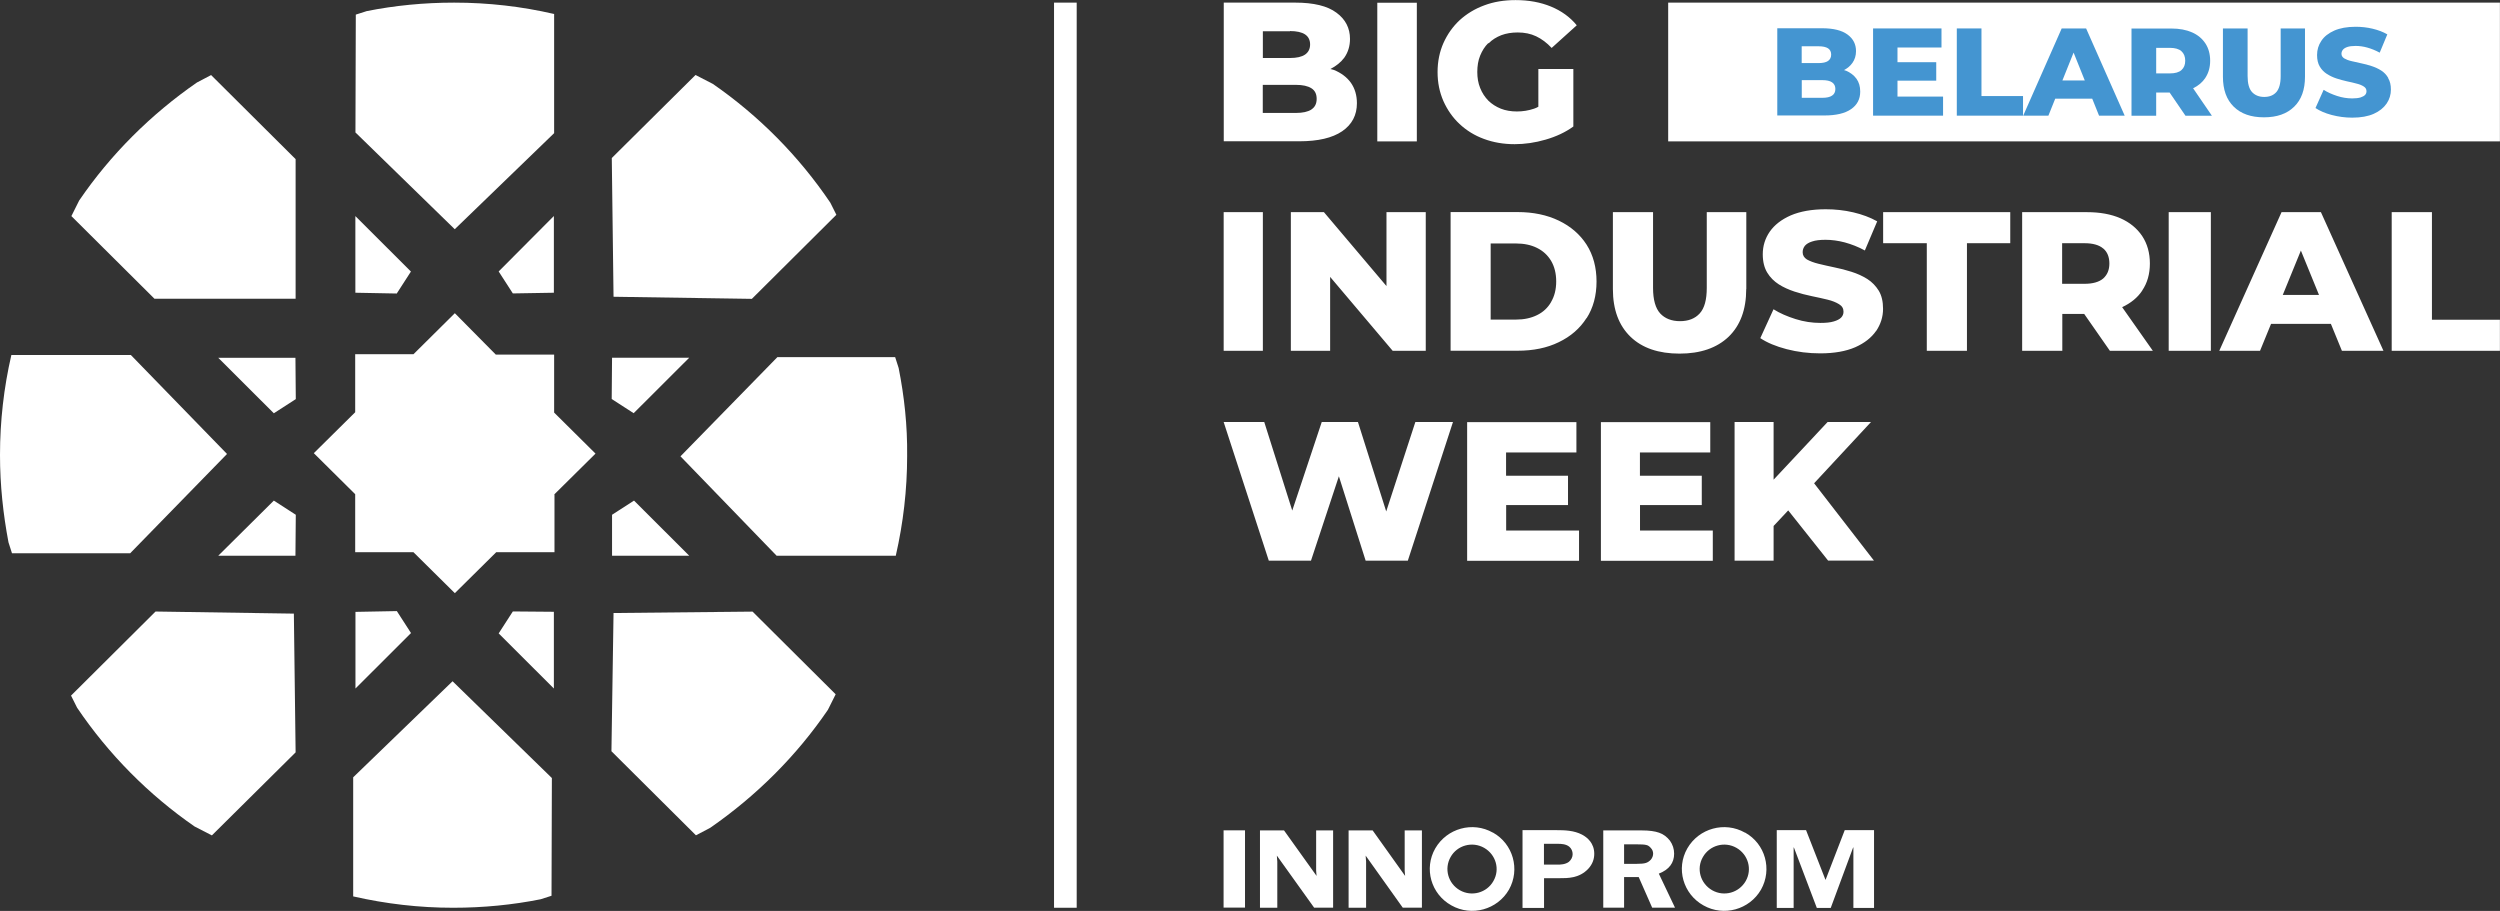
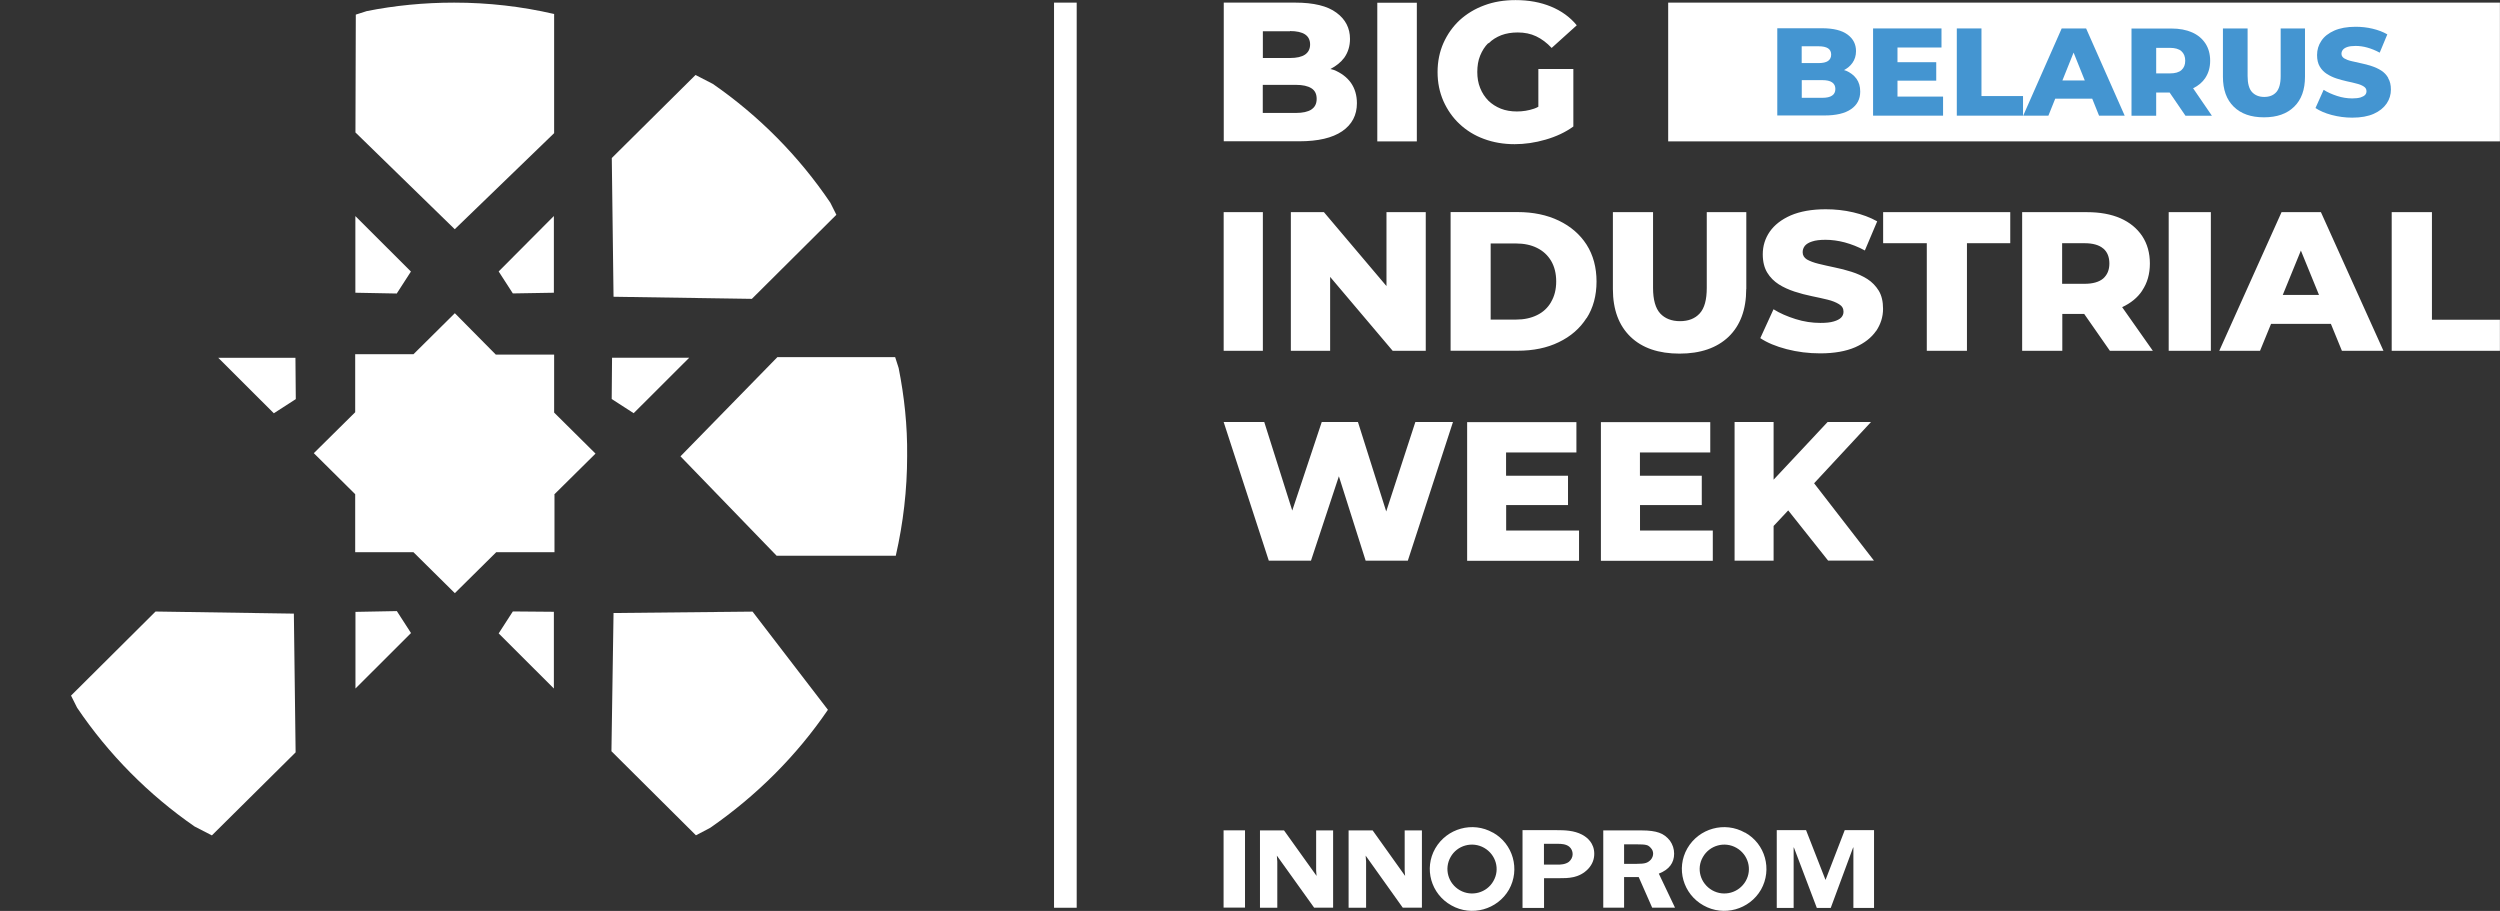
<svg xmlns="http://www.w3.org/2000/svg" id="_Слой_1" data-name="Слой 1" viewBox="0 0 285.76 104.12">
  <rect x="0" y="0" width="285.76" height="104.12" fill="#333333" stroke="none" />
  <defs>
    <style> .cls-1 { fill: #fff; } .cls-2 { fill: #4495d1; } </style>
  </defs>
  <g>
    <rect class="cls-1" x="120.48" y=".3" width="2.59" height="103.46" />
    <path class="cls-1" d="M152.44,7.99c-.1-.04-.25-.07-.37-.1.65-.34,1.2-.77,1.59-1.3.43-.61.65-1.33.65-2.14,0-1.23-.51-2.24-1.55-3-1.03-.77-2.61-1.15-4.7-1.15h-8.18v15.85h8.63c2.15,0,3.78-.38,4.91-1.15,1.12-.77,1.68-1.84,1.68-3.2,0-.92-.24-1.7-.69-2.34-.46-.64-1.12-1.13-1.95-1.47h-.01ZM147.45,3.55c.76,0,1.34.13,1.72.38.38.25.58.64.58,1.15s-.2.9-.58,1.16c-.38.26-.96.39-1.72.39h-3.1v-3.06h3.1ZM149.9,12.52c-.41.26-1,.39-1.77.39h-3.79v-3.21h3.79c.77,0,1.36.13,1.77.39.41.26.6.66.6,1.21s-.2.95-.6,1.21h0v.02ZM157.43,16.16h4.52V.31h-4.52v15.85ZM170.17,4.94c.39-.4.88-.7,1.44-.92.56-.21,1.19-.31,1.87-.31.78,0,1.48.14,2.11.44.63.3,1.22.74,1.77,1.33l2.87-2.59c-.77-.94-1.76-1.65-2.95-2.14-1.19-.49-2.53-.74-4.04-.74-1.3,0-2.49.19-3.58.6-1.09.4-2.03.98-2.82,1.7-.79.74-1.4,1.61-1.85,2.61-.44,1-.67,2.1-.67,3.32s.23,2.31.67,3.32c.45,1,1.05,1.87,1.84,2.61.79.74,1.72,1.32,2.79,1.71,1.08.4,2.25.6,3.51.6,1.15,0,2.34-.17,3.54-.52,1.21-.35,2.26-.84,3.17-1.5v-6.57h-4v4.31c-.16.08-.31.17-.49.22-.64.22-1.3.32-1.96.32s-1.29-.1-1.84-.32c-.55-.22-1.03-.53-1.43-.92-.39-.4-.71-.88-.93-1.44-.23-.56-.33-1.17-.33-1.84s.1-1.32.33-1.87c.23-.55.52-1.03.93-1.43l.03.03h.01ZM158.45,58.46l-3.23-10.22h-4.14l-3.37,10.12-3.2-10.12h-4.64l5.16,15.85h4.82l3.19-9.65,3.06,9.65h4.82l5.16-15.85h-4.3l-3.33,10.22ZM172.15,57.73h7.08v-3.35h-7.08v-2.66h8.04v-3.47h-12.49v15.85h12.79v-3.46h-8.33v-2.9h0ZM187.45,57.73h7.07v-3.35h-7.07v-2.66h8.04v-3.47h-12.5v15.85h12.79v-3.46h-8.32v-2.9h0ZM213.86,48.24h-4.96l-6.17,6.59v-6.59h-4.46v15.85h4.46v-3.97l1.67-1.78,4.56,5.74h5.24l-6.84-8.84,6.51-7.01ZM139.87,40.1h4.48v-15.85h-4.48v15.85ZM152.04,31.65l7.15,8.45h3.78v-15.85h-4.49v8.45l-7.15-8.45h-3.78v15.85h4.49v-8.45ZM181.35,36.38c.76-1.18,1.14-2.59,1.14-4.2s-.38-3.03-1.14-4.22c-.76-1.18-1.82-2.09-3.17-2.74-1.35-.65-2.93-.98-4.71-.98h-7.66v15.85h7.66c1.79,0,3.36-.32,4.71-.98,1.35-.65,2.41-1.56,3.17-2.76h0ZM177.3,34.52c-.38.66-.91,1.16-1.61,1.5-.69.34-1.48.51-2.41.51h-2.89v-8.7h2.89c.93,0,1.73.17,2.41.51.69.34,1.22.83,1.61,1.48.38.65.58,1.43.58,2.35s-.2,1.69-.58,2.34h0ZM199.61,33.04v-8.79h-4.52v8.65c0,1.36-.26,2.33-.81,2.93-.54.59-1.29.88-2.25.88s-1.72-.3-2.26-.88c-.54-.59-.82-1.56-.82-2.93v-8.65h-4.59v8.79c0,2.35.68,4.17,2.02,5.46,1.34,1.29,3.22,1.92,5.6,1.92s4.25-.64,5.6-1.92c1.34-1.29,2.02-3.11,2.02-5.46h.02ZM214.44,37.85c.53-.78.8-1.63.8-2.55,0-.83-.16-1.52-.49-2.07-.34-.55-.78-1-1.31-1.34-.54-.34-1.14-.61-1.8-.82-.65-.21-1.32-.38-1.97-.51-.65-.14-1.26-.27-1.81-.41-.54-.13-.98-.3-1.32-.49-.33-.21-.49-.48-.49-.83,0-.27.08-.5.25-.73.18-.21.45-.38.84-.5.38-.13.89-.19,1.53-.19.7,0,1.45.1,2.2.3.76.21,1.52.5,2.29.92l1.41-3.33c-.8-.45-1.72-.79-2.74-1.03-1.03-.24-2.08-.35-3.14-.35-1.6,0-2.92.24-4,.7-1.07.47-1.86,1.09-2.4,1.86-.53.77-.8,1.63-.8,2.59,0,.84.18,1.55.51,2.09.33.55.79,1,1.32,1.34.53.34,1.14.61,1.8.83.65.21,1.32.39,1.97.52.65.13,1.25.27,1.8.4.54.13.98.31,1.32.52.35.21.51.49.51.86,0,.26-.09.48-.26.66-.18.19-.47.34-.85.45-.39.12-.89.17-1.53.17-.95,0-1.89-.14-2.84-.44-.95-.3-1.79-.66-2.52-1.12l-1.51,3.3c.78.52,1.78.94,3.01,1.26,1.23.32,2.5.48,3.84.48,1.61,0,2.94-.24,4-.7,1.06-.47,1.85-1.09,2.39-1.87h.02s-.01.02-.01.02ZM215.25,27.8h4.99v12.3h4.59v-12.3h4.95v-3.55h-14.53v3.55ZM244.86,33.21c.59-.87.88-1.9.88-3.09s-.29-2.25-.88-3.14c-.59-.88-1.42-1.56-2.48-2.03-1.08-.47-2.36-.7-3.83-.7h-7.41v15.85h4.59v-4.22h2.5l2.94,4.22h4.91l-3.51-4.99c.98-.46,1.76-1.08,2.3-1.9h0ZM240.41,28.4c.47.4.7.98.7,1.72s-.24,1.29-.7,1.71c-.47.4-1.18.61-2.14.61h-2.56v-4.64h2.56c.96,0,1.68.21,2.14.61h0ZM247.89,40.1h4.82v-15.85h-4.82v15.85ZM260.79,24.25l-7.12,15.85h4.66l1.26-3.08h6.84l1.26,3.08h4.75l-7.15-15.85h-4.5ZM260.93,33.71l2.07-5.07,2.07,5.07h-4.14.01ZM277.98,36.55v-12.3h-4.6v15.85h12.37v-3.55h-7.78Z" />
    <path class="cls-1" d="M199.45,95.17c-2.31-1.31-5.26-.49-6.58,1.8-1.32,2.3-.49,5.22,1.84,6.52,2.31,1.31,5.26.49,6.58-1.8,1.3-2.31.5-5.24-1.83-6.53h0ZM198.48,96.91c1.35.77,1.83,2.46,1.06,3.8-.77,1.34-2.47,1.82-3.83,1.05-1.35-.77-1.84-2.46-1.06-3.8.76-1.34,2.48-1.82,3.83-1.05h0Z" />
    <path class="cls-1" d="M142.31,103.74h-2.45v-8.83h2.45v8.83ZM162.52,94.92h-1.96v4.61c0,.13.02.33.05.59l-3.71-5.2h-2.75v8.84h2v-5.28c0-.1-.02-.22-.03-.38,0-.04-.02-.16-.02-.3l4.24,5.95h2.19v-8.83h0ZM152.39,94.92h-1.95v4.61c0,.13.02.33.05.59l-3.72-5.2h-2.75v8.84h1.98v-5.28c0-.1-.02-.22-.03-.38,0-.04-.02-.16-.02-.3l4.26,5.95h2.17v-8.83h0ZM187.31,100.25l1.54,3.5h2.61l-1.85-3.89c1.18-.46,1.75-1.23,1.75-2.28,0-.54-.16-1.04-.48-1.49-.34-.43-.74-.74-1.24-.91-.48-.17-1.14-.26-1.96-.26h-4.42v8.83h2.38v-3.5h1.67ZM185.64,96.49v.02h1.4c.55,0,.92.02,1.11.07.2.03.39.16.55.35.18.19.26.41.26.65s-.1.49-.26.68c-.18.19-.37.32-.58.38-.21.07-.56.1-1.03.1h-1.45v-2.25h0ZM177.92,94.89h-3.89v8.89h2.46v-3.4h1.77c.93,0,2.25.02,3.28-1.07.5-.54.69-1.13.69-1.72,0-1.21-.79-1.87-1.4-2.19-.92-.48-1.98-.51-2.91-.51h0ZM178.02,98.83h-1.54v-2.38h1.59c.41,0,.92.03,1.29.32.26.21.4.53.4.86s-.16.65-.43.88c-.4.3-.93.32-1.3.32h0ZM208.66,100.57l-2.22-5.68h-3.35v8.89h1.93v-6.91h.03l2.62,6.91h1.59l2.56-6.91h.03v6.91h2.36v-8.89h-3.35l-2.19,5.68h-.03,0Z" />
    <path class="cls-1" d="M170.64,95.17c-2.31-1.31-5.25-.49-6.58,1.8-1.32,2.3-.5,5.22,1.84,6.52,2.31,1.31,5.26.49,6.58-1.8,1.3-2.31.48-5.24-1.84-6.53h0ZM169.64,96.91c1.35.77,1.84,2.46,1.06,3.8-.75,1.34-2.48,1.82-3.83,1.05-1.35-.77-1.82-2.46-1.06-3.8.75-1.34,2.47-1.82,3.83-1.05" />
    <g>
      <polygon class="cls-1" points="63.34 56.53 68.07 51.85 63.34 47.16 63.34 40.53 56.67 40.53 51.99 35.8 47.26 40.49 40.6 40.49 40.6 47.12 35.87 51.8 40.6 56.49 40.6 63.12 47.26 63.12 51.99 67.8 56.72 63.12 63.38 63.12 63.38 56.53 63.34 56.53" />
      <path class="cls-1" d="M33.76,40.9h-8.81l6.35,6.34,2.51-1.62-.04-4.73ZM69.93,18.08l.2,15.84,15.81.24,9.66-9.61-.69-1.38c-3.6-5.33-8.17-9.94-13.43-13.58l-1.98-1.02-9.57,9.49Z" />
      <path class="cls-1" d="M40.62,15.13l11.36,11.07,11.36-10.98V1.59h-.04c-3.68-.85-7.48-1.29-11.39-1.29-3.44,0-6.79.33-9.99.97l-1.25.4-.04,13.45h-.01ZM40.62,33.46v-8.76l6.35,6.34-1.62,2.51-4.73-.09ZM69.97,40.89h8.81l-6.35,6.34-2.51-1.62.04-4.73ZM33.79,85.98l-.2-15.84-15.81-.24-9.66,9.61.69,1.38c3.6,5.33,8.17,9.94,13.43,13.58l1.98,1.02,9.57-9.49Z" />
-       <path class="cls-1" d="M69.97,63.52h8.81l-6.31-6.3-2.51,1.62v4.68ZM33.76,63.52h-8.81l6.35-6.3,2.51,1.62-.04,4.68ZM17.67,34.15h16.12v-15.96l-9.66-9.61-1.62.85c-5.26,3.64-9.86,8.21-13.46,13.49l-.89,1.78,9.5,9.45ZM14.87,63.25l11.08-11.36-10.99-11.31H1.29v.04c-.85,3.68-1.29,7.52-1.29,11.39,0,3.44.36,6.75.97,9.98l.4,1.25h13.5v.02ZM63.09,88.94l-11.36-11.07-11.36,10.98v13.62h.04c3.68.84,7.48,1.29,11.39,1.29,3.44,0,6.79-.33,9.99-.97l1.25-.4.04-13.46h.01Z" />
-       <path class="cls-1" d="M86.02,69.91l-15.89.16-.24,15.8,9.66,9.61,1.62-.85c5.26-3.64,9.86-8.21,13.46-13.49l.89-1.78-9.5-9.45h.01Z" />
+       <path class="cls-1" d="M86.02,69.91l-15.89.16-.24,15.8,9.66,9.61,1.62-.85c5.26-3.64,9.86-8.21,13.46-13.49h.01Z" />
      <path class="cls-1" d="M63.31,33.46v-8.77l-6.31,6.34,1.62,2.51,4.69-.08ZM40.63,69.94v8.76l6.35-6.34-1.62-2.51-4.73.09ZM63.31,69.94v8.76l-6.31-6.3,1.62-2.51,4.69.04ZM102.72,42.07l-.4-1.25h-13.46l-11.08,11.34,10.99,11.36h13.63v-.04c.84-3.68,1.29-7.48,1.29-11.36.04-3.48-.33-6.83-.97-10.05" />
    </g>
  </g>
  <rect class="cls-1" x="190.68" y=".3" width="95.07" height="15.86" />
  <g>
    <path class="cls-2" d="M210.98,8.08c-.06-.03-.13-.04-.2-.07.4-.21.72-.48.96-.82.27-.38.41-.83.41-1.35,0-.78-.32-1.41-.97-1.89-.65-.48-1.62-.72-2.93-.72h-5.1v9.97h5.38c1.34,0,2.36-.24,3.05-.72.7-.48,1.05-1.15,1.05-2.01,0-.58-.14-1.07-.43-1.47-.29-.4-.7-.71-1.22-.93ZM207.88,5.29c.47,0,.83.08,1.07.23.24.16.36.4.36.72s-.12.56-.36.73c-.24.16-.59.24-1.07.24h-1.94v-1.92h1.94ZM209.41,10.93c-.25.17-.62.25-1.1.25h-2.36v-2.02h2.36c.48,0,.85.08,1.1.25.25.17.38.42.38.76s-.13.6-.38.76Z" />
    <polygon class="cls-2" points="216.89 9.22 221.32 9.22 221.32 7.11 216.89 7.11 216.89 5.43 221.92 5.43 221.92 3.25 214.1 3.25 214.1 13.22 222.1 13.22 222.1 11.04 216.89 11.04 216.89 9.22" />
    <polygon class="cls-2" points="226.49 3.25 223.67 3.25 223.67 13.22 231.24 13.22 231.24 10.98 226.49 10.98 226.49 3.25" />
    <path class="cls-2" d="M235.66,3.25l-4.4,9.97h2.88l.78-1.94h4.23l.78,1.94h2.93l-4.41-9.97h-2.78ZM235.74,9.2l1.28-3.19,1.28,3.19h-2.56Z" />
    <path class="cls-2" d="M252.09,8.88c.36-.55.54-1.19.54-1.94s-.18-1.42-.54-1.97c-.36-.55-.87-.98-1.53-1.27-.66-.29-1.44-.44-2.36-.44h-4.56v9.97h2.82v-2.65h1.54l1.81,2.65h3.02l-2.15-3.14c.6-.29,1.07-.69,1.41-1.2ZM249.35,5.86c.29.26.43.62.43,1.08s-.14.81-.43,1.07c-.29.26-.73.38-1.32.38h-1.57v-2.92h1.57c.59,0,1.03.13,1.32.38Z" />
    <path class="cls-2" d="M260.69,8.69c0,.86-.17,1.47-.5,1.84-.33.37-.79.55-1.38.55s-1.05-.19-1.39-.55c-.34-.37-.51-.98-.51-1.84V3.25h-2.82v5.52c0,1.48.41,2.62,1.24,3.43.83.81,1.97,1.21,3.45,1.21s2.62-.4,3.45-1.21c.83-.81,1.24-1.95,1.24-3.43V3.25h-2.78v5.44Z" />
    <path class="cls-2" d="M272.98,8.9c-.2-.35-.47-.63-.8-.84-.33-.21-.7-.38-1.1-.51-.4-.13-.81-.24-1.21-.32-.4-.09-.77-.17-1.11-.25-.34-.08-.61-.19-.81-.31-.2-.13-.31-.3-.31-.52,0-.17.05-.32.16-.46.1-.13.28-.24.51-.32.24-.08.55-.12.94-.12.44,0,.89.06,1.35.19.46.13.94.32,1.41.58l.87-2.09c-.49-.29-1.06-.5-1.69-.65-.63-.15-1.27-.22-1.93-.22-.98,0-1.79.15-2.45.44-.65.29-1.15.68-1.47,1.17-.33.48-.49,1.03-.49,1.62,0,.53.1.97.31,1.32.21.35.48.63.81.84.33.21.7.39,1.1.52.4.13.81.24,1.21.33.4.08.77.17,1.1.26.33.08.6.19.81.33.21.13.31.31.31.54,0,.16-.05.3-.16.42-.11.12-.28.21-.52.29-.24.07-.55.11-.94.11-.58,0-1.16-.09-1.74-.28-.58-.19-1.1-.42-1.54-.7l-.93,2.08c.48.32,1.09.59,1.84.79.76.2,1.54.31,2.36.31.99,0,1.81-.15,2.46-.44.65-.29,1.14-.69,1.47-1.17.33-.49.49-1.02.49-1.6,0-.52-.1-.96-.31-1.3Z" />
  </g>
</svg>